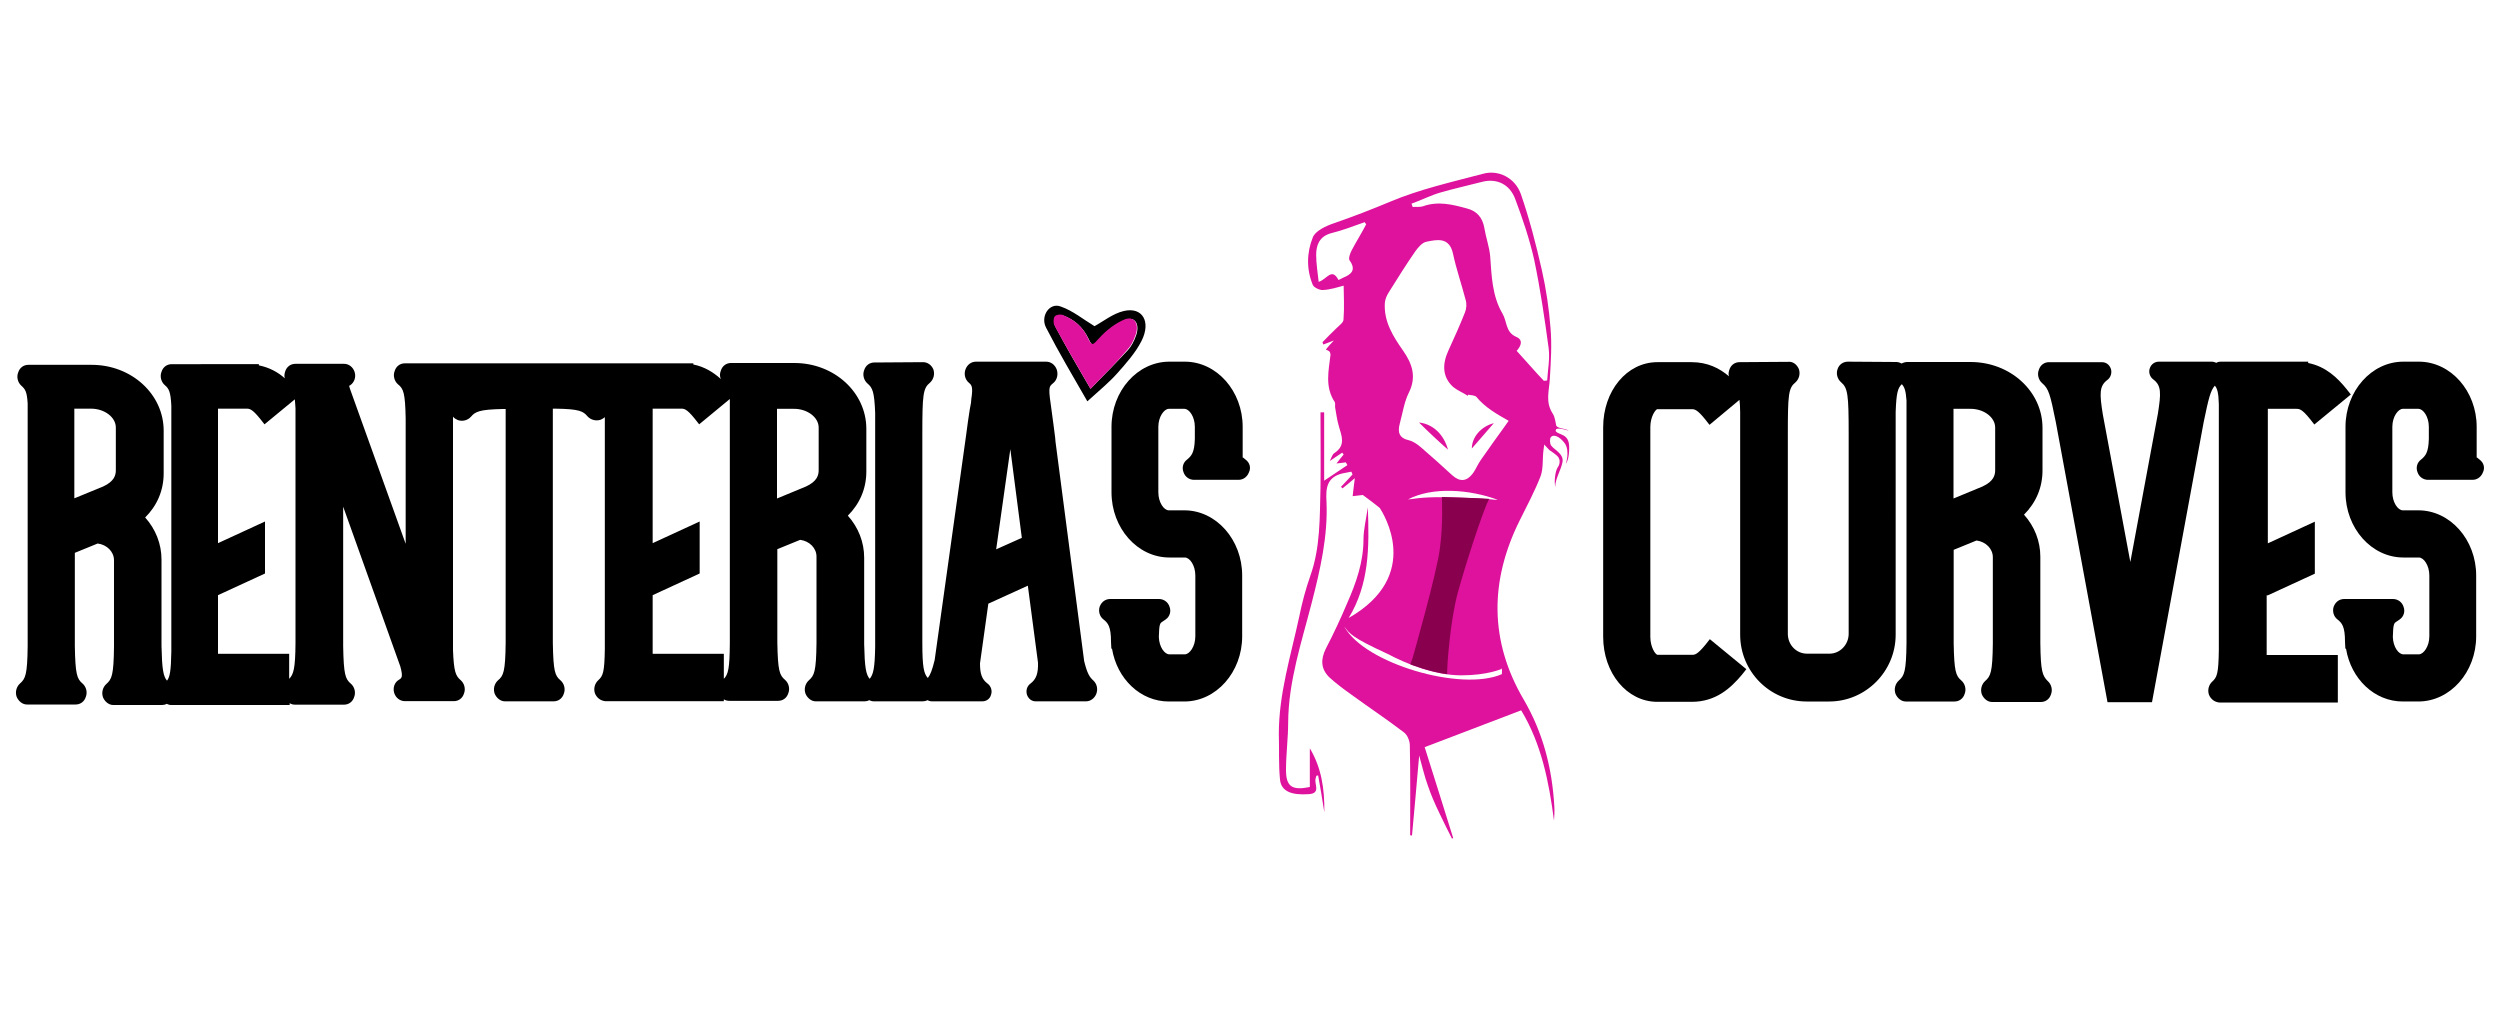
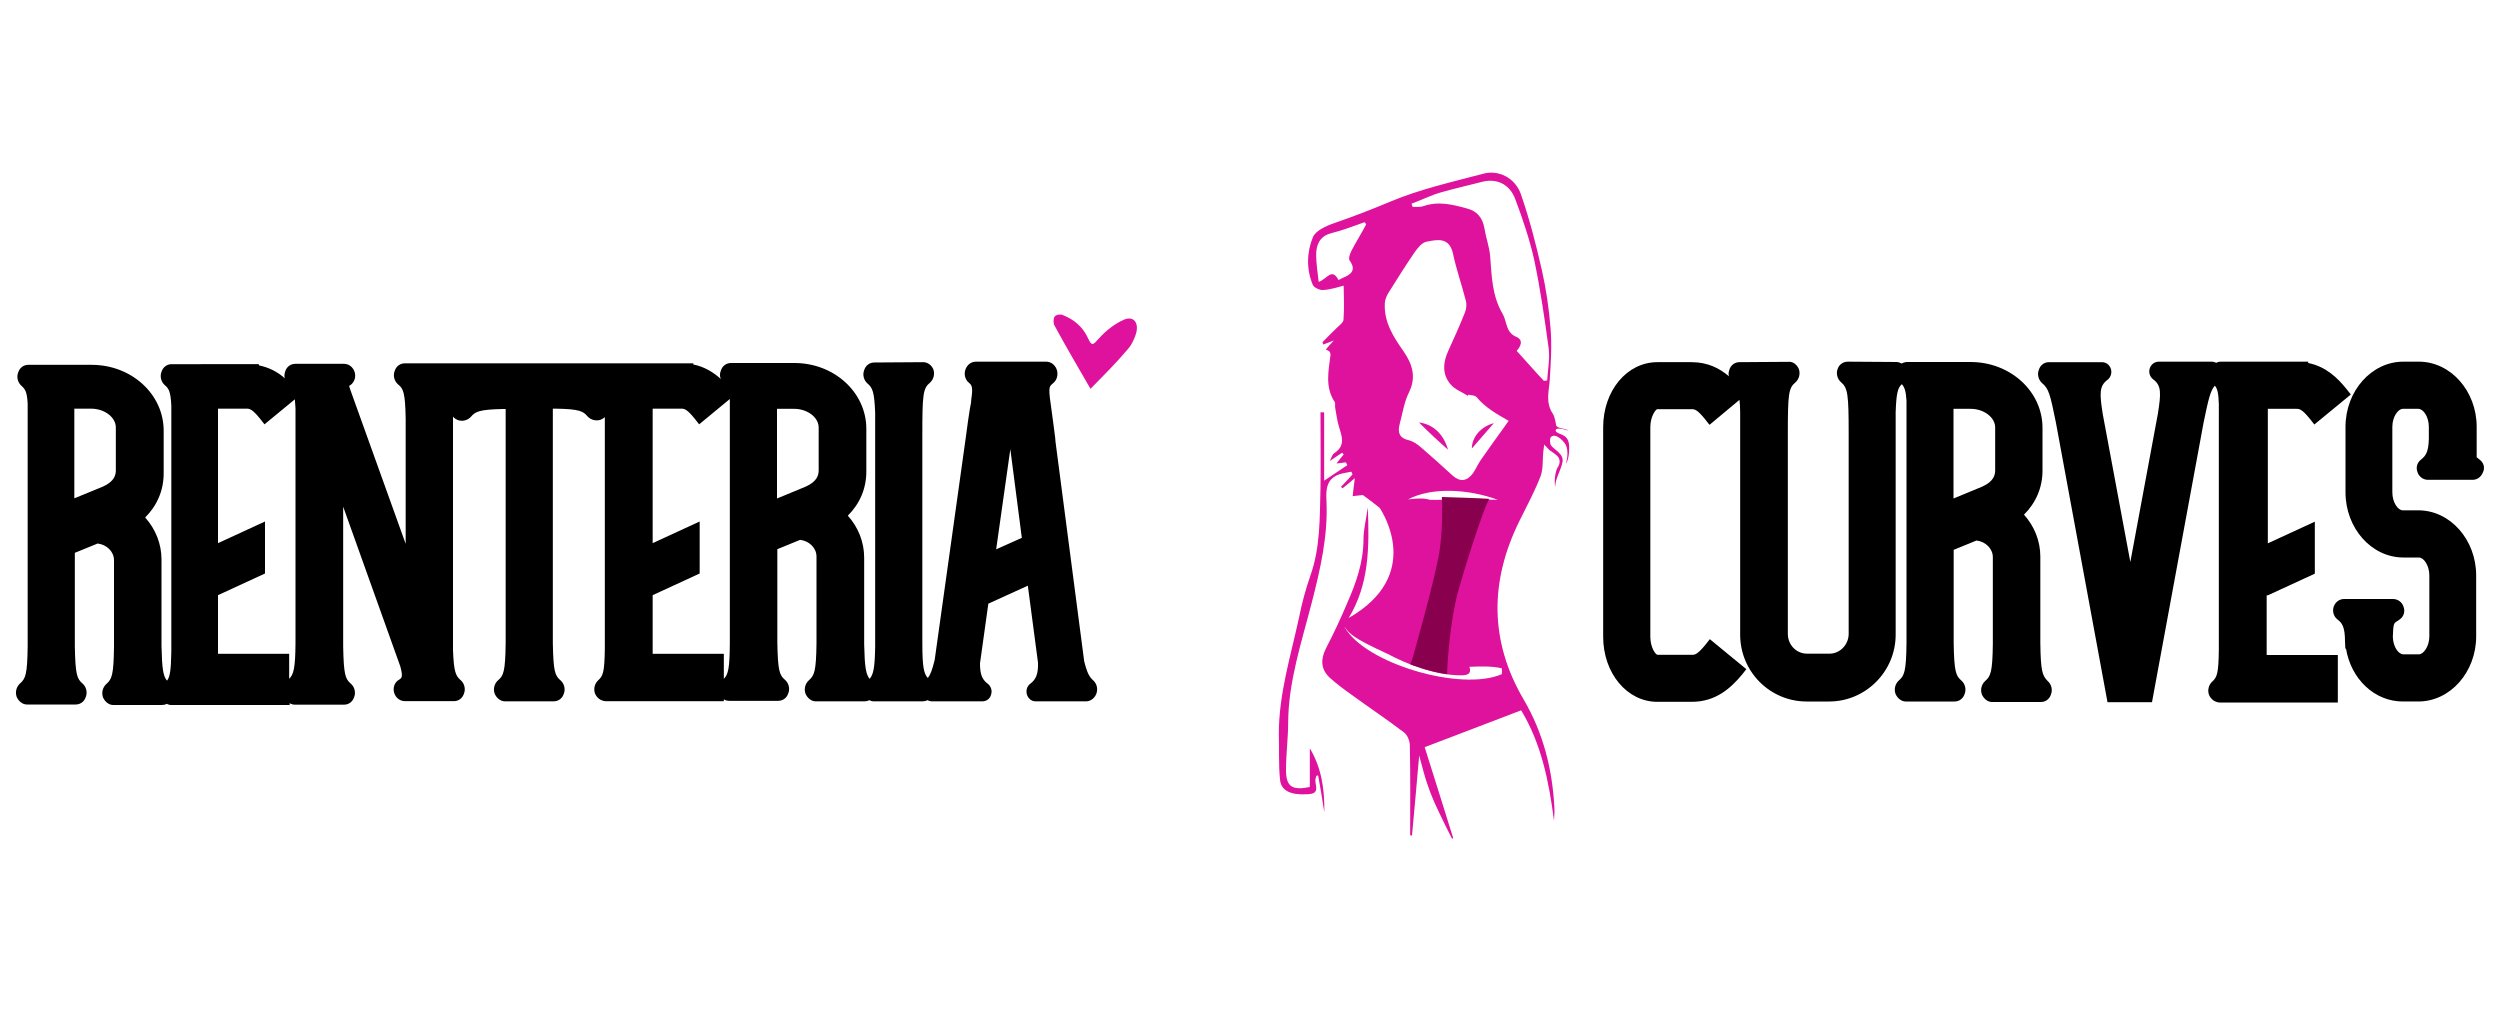
<svg xmlns="http://www.w3.org/2000/svg" id="Layer_1" x="0px" y="0px" viewBox="0 0 1500 606.8" style="enable-background:new 0 0 1500 606.8;" xml:space="preserve">
  <style type="text/css">	.st0{fill:#DE129C;}	.st1{fill:#89004E;}</style>
  <g>
    <g>
      <path class="st0" d="M806.2,171.4c-3.5,0.9-8,2.4-12.4,2.6c-2,0.2-5.4-1.5-6.1-3c-3.9-9.3-3.7-19.5,0-28.6c1.5-3.9,8-6.9,12.8-8.5   c11.3-3.9,22.4-8.2,33.4-12.8c18-7.6,37.3-11.9,56.2-16.9c8.9-2.4,18.9,2.4,22.4,12.2c5.2,15,9.1,30.2,12.6,45.6   c2.6,11.5,4.3,23.2,5.2,34.7c0.9,10.2,0.2,20.4-0.4,30.6c-0.4,7.2-2.8,13.9,1.7,20.8c1.7,2.6,1.7,6.3,2.6,9.1   c-1.7-0.4-4.3-1.1-6.1-1.3c-0.7,5.2-1.5,9.8-2,14.1c-0.7,5.2,0,10.8-1.7,15.6c-3.5,9.1-8.2,17.8-12.6,26.7   c-18,36.2-18.2,72.3,2.4,107.4c11.7,20,17.1,41.4,18.4,64.2c0.2,2.8,0,5.6-0.2,8.5c-3-23.4-7.6-46.2-19.7-66.2   c-19.3,7.4-38,14.5-57.9,22.1c5.6,18,11.5,36.2,17.1,54.5c-0.2,0.2-0.4,0.2-0.7,0.4c-2.6-5.2-5.2-10.2-7.6-15.4   c-2.6-5.4-5-10.8-6.9-16.5c-2-5.4-3.3-11.3-5.2-18c-1.5,16.9-2.8,32.3-4.3,48c-0.4,0-0.7,0-1.1-0.2c0-18,0.2-35.8-0.2-53.8   c0-2.8-1.5-6.5-3.7-8c-10.2-7.8-20.8-14.8-31.2-22.4c-4.6-3.3-9.3-6.7-13.5-10.6c-5-5-5.2-10.6-2-17.1c4.6-8.9,8.9-18,12.8-27.3   c5.4-12.2,9.8-24.7,9.8-38.4c0-5.6,1.5-11.5,2.6-19.1c0.9,24.1,0.9,46-11.5,66.4c44.7-25.6,20.6-62.9,18.7-66   c-3-2.4-6.3-5-10.2-7.8c-0.7,0-3,0.4-6.1,0.7c0.4-3.3,0.7-6.5,1.3-10.8c-3,2.6-5.2,4.3-7.4,6.1c-0.2-0.2-0.7-0.7-0.9-0.9   c2.4-2.4,4.6-5,6.9-7.4c-0.2-0.7-0.4-1.1-0.7-1.7c-2,0.4-3.7,0.7-5.6,1.1c-9.1,2.4-9.8,8.7-9.3,16.9c0.9,20.6-3.7,40.6-8.9,60.8   c-6.1,23.7-13.9,46.9-14.1,71.6c0,9.5-1.3,19.1-1.3,28.6c0,10,3.7,12.4,14.3,10.2c0-7.8,0-15.4,0-23.2c6.9,11.5,8.9,24.1,8.7,38.4   c-1.3-8.2-2.4-15.2-3.7-22.1c-0.4,0-0.7,0-1.1,0.2c-0.2,0.4-0.2,1.1-0.4,1.5c-1.1,3.3,3.5,9.1-4.3,9.5   c-10.2,0.7-16.5-1.7-17.1-8.9c-0.9-9.1-0.4-18.2-0.7-27.3c0-24.1,7.2-46.9,12.2-70.1c1.7-8.5,3.9-16.7,6.7-24.7   c6.1-17.1,5.6-34.9,6.1-52.7c0.2-15.2,0-30.2,0-45.4c0.7,0,1.3,0,2.2,0c0,13,0,26,0,41c5.6-3.7,9.8-6.5,13.9-9.3   c-0.2-0.7-0.7-1.1-0.9-1.7c-1.5,0.2-3,0.4-5.6,0.7c1.7-2.2,3-3.9,4.3-5.4c-0.2-0.4-0.7-0.7-0.9-1.1c-2.2,1.5-4.3,2.8-7.4,5   c1.1-2.2,1.5-4.1,2.8-4.8c6.9-4.6,4.3-10.2,2.6-16.1c-1.1-3.7-1.5-7.4-2.2-11.1c-0.2-1.1,0.2-2.4-0.2-3.3   c-6.1-9.1-3.7-18.9-2.6-28.4c0-0.7-0.2-1.3-0.4-1.7c-0.4-0.7-1.3-0.9-2.4-1.5c1.3-1.7,2.6-3,4.8-5.4c-2.8,1.1-4.6,1.7-6.3,2.4   c-0.2-0.7-0.7-1.3-0.4-1.5c2.6-2.8,5.4-5.4,8.2-8.2c1.7-1.7,4.3-3.5,4.3-5.2C806.7,184,806.2,177.5,806.2,171.4z M880.9,236.8   c0,0.2-0.2,0.4-0.2,0.7c-3-2-6.5-3.3-9.1-5.6c-5.9-5.6-6.5-13-2.6-21.5c3.5-7.6,6.9-15.2,10-23c0.9-2.2,1.1-5.2,0.4-7.4   c-2.4-9.3-5.6-18.4-7.6-27.8c-2.2-10-9.3-8.5-15.8-7.2c-2.6,0.4-5.2,3.5-6.9,5.9c-5.4,7.8-10.4,15.8-15.6,24.1   c-1.3,2-2.4,4.3-2.6,6.7c-0.7,11.3,5,20.2,11.1,28.9c5.4,7.8,8,15.6,3.3,25c-2.8,5.6-3.7,12.2-5.4,18.4c-1.5,5.4-0.4,8.9,5.6,10.2   c2.6,0.7,5,2.4,7.2,4.3c6.3,5.4,12.6,11.1,18.7,16.7c4.6,4.1,8.7,3.7,12.4-1.3c1.7-2.4,2.8-5.2,4.6-7.8   c4.8-6.9,9.8-13.9,14.8-20.8c0.7-0.9,1.3-2,2-2.8c-7.2-4.1-14.1-8-19.3-14.3C884.8,237,882.4,237.2,880.9,236.8z M910,210.5   c5.6,6.1,10.8,12.2,16.3,18c0.7,0,1.3-0.2,2-0.2c0.4-6.5,1.7-13,0.9-19.3c-2.4-17.8-5-35.6-8.7-53.2c-2.8-12.4-6.9-24.5-11.3-36.2   c-3.3-9.1-11.1-12.6-19.5-10.6c-8.5,2.2-17.1,4.1-25.4,6.5c-5.9,1.7-11.5,4.6-17.4,6.7c0.2,0.7,0.4,1.3,0.7,2   c2-0.2,4.1,0.2,6.1-0.4c9.1-3.3,17.8-1.1,26.5,1.3c5.9,1.5,9.3,5.4,10.4,11.7c0.9,5.6,3,11.3,3.5,16.9c0.9,11.9,1.1,23.7,7.4,34.5   c2.8,4.6,1.7,11.1,8.2,13.9C914.3,204,912.4,207.9,910,210.5z M819.7,134.6c-0.2-0.4-0.7-0.9-0.9-1.3c-6.7,2.4-13.5,5-20.4,6.7   c-6.9,2-8.7,7.2-8.7,13c0,5.2,0.9,10.4,1.5,16.1c4.8-1.3,7.8-8.9,11.9-1.1c1.1-0.4,1.7-0.9,2.6-1.3c5-2,8.2-4.6,4.1-10.4   c-0.9-1.1,0.2-4.1,1.1-5.9C813.6,145.2,816.9,140,819.7,134.6z M806.7,376.1c11.9,21.9,69.9,39.1,94.4,28.4c0.2-2,0-2.8,0-3.5   c-11.3-2.8-28,0.9-39.7-1.5c-17.8-3.5-31.9-11.1-46.4-21.3C813,377.2,809.9,377.8,806.7,376.1z M844.7,299.7   c12.4,0.7,41.9-0.4,54,0.2C881.8,293.6,859.4,291.9,844.7,299.7z" />
      <path class="st0" d="M851.4,253.5c8.2,0.9,14.8,6.9,17.4,16.3C863.1,264.8,857,259.1,851.4,253.5z" />
      <path class="st0" d="M896.3,253.9c-4.3,5-9.1,10.4-13.2,15.2C883.1,262.4,888.5,255.9,896.3,253.9z" />
-       <path class="st0" d="M829.5,304.7c0,0,11.5,7.2,7.6,32.8c-3.9,25.6-28.6,38-30.4,38.6c3,4.1,4.6,6.5,26,16.3   c11.1,5.9,28,12.8,44.1,12.8c15.8,0,24.3-3.9,24.3-3.9s-10.4-18.7-6.1-46.2s18.4-50.1,18.4-50.1s-6.7-5.2-29.3-6.1   C861.4,298,845.7,297.1,829.5,304.7z" />
+       <path class="st0" d="M829.5,304.7c0,0,11.5,7.2,7.6,32.8c-3.9,25.6-28.6,38-30.4,38.6c3,4.1,4.6,6.5,26,16.3   c11.1,5.9,28,12.8,44.1,12.8s-10.4-18.7-6.1-46.2s18.4-50.1,18.4-50.1s-6.7-5.2-29.3-6.1   C861.4,298,845.7,297.1,829.5,304.7z" />
      <path class="st1" d="M847.5,395c0,0,14.8-51.6,16.5-66.4c2-15,1.1-30.4,1.1-30.4s23.9,0.7,28.4,1.1c-3.9,7.4-14.5,40.4-18.9,56.6   s-6.5,43.8-6.3,48.6c-10.2-1.3-22.1-5.9-22.1-5.9L847.5,395z" />
      <path class="st0" d="M932.8,252.6c0,0-0.9,3.3,3.7,4.3c4.6,0.9,4.6,1.5,4.6,1.5s-5.9-2-7.4-0.9c-0.2,0.2-0.4,1.1-0.2,1.3   c2,2.4,7.8,1.3,8,9.1c0.2,7.8-2,10.4-2,10.4s2.6-7.8-0.7-12.4c-3.3-4.3-6.7-5.4-8.2-3.7c-0.9,0.9-0.7,3.9,0,5   c1.7,2.6,7.8,5,6.9,10c-0.9,5-4.6,10.4-4.3,15c-0.9-3.3,0-9.8,1.5-11.9c1.5-2.2,1.3-4.6,0.2-6.1c-1.1-1.5-5.2-4.1-5.2-4.1   l-3.5-3.7v-21L932.8,252.6z" />
    </g>
    <g>
      <path d="M1224.2,385.8V334c0-9.3-3.5-18.2-9.8-25.2c7.2-7.2,11.1-16.3,11.1-26.5v-25.6c0-21.9-19.3-39.5-43.2-39.5h-38   c-1.1,0-2.4,0.4-3.3,0.9c-0.9-0.4-2-0.9-3-0.9l-29.3-0.2l0,0c-2.8,0-5.2,1.7-6.1,4.3c-1.1,2.8-0.2,6.1,2,8c4.1,3.5,4.6,7.4,4.6,31   v1.7l0,0v118.3c0,6.5-5.2,11.9-11.5,11.9h-13.5c-6.3,0-11.5-5.2-11.5-11.9V261.9l0,0v-1.5c0-23.9,0.4-27.6,4.6-31c2.2-2,3-5.2,2-8   c-1.1-2.6-3.5-4.6-6.3-4.3l-29.3,0.2c-2.8,0-5.2,1.7-6.1,4.6c-0.4,1.3-0.7,2.6-0.2,3.9c-5.6-4.8-12.8-8.5-22.4-8.5h-20.6   c-18.2,0-32.5,17.1-32.5,39.1v125.6c0,21.9,14.3,39.1,32.5,39.1h20.6c14.5,0,23.4-8.2,30.2-16.3l2.6-3.3l-21.9-18l-2.6,3.3   c-5,6.1-6.5,6.1-8.2,6.1h-20.6c-1.3-0.2-4.3-4.6-4.3-10.8V256.3c0-6.3,3-10.4,4.1-10.8h20.6c1.7,0,3.3,0,8.2,6.1l2.6,3.3l18-15   c0.2,2,0.4,4.3,0.4,7.4v133.5c0,22.1,17.8,40.1,39.9,40.1h13.5c21.9,0,39.9-18,39.9-40.1V247.2c0.4-11.5,1.3-14.5,3.7-16.7   c1.5,1.7,2.4,3.7,2.8,9.8v145.6c-0.2,17.1-1.3,19.5-4.6,22.4c-2.2,2-3,5.2-2,8c1.1,2.6,3.5,4.6,6.1,4.6h29.3   c2.8,0,5.2-1.7,6.1-4.6c1.1-2.8,0.2-6.1-2-8c-3.3-2.8-4.3-5.4-4.6-22.4v-56l13.7-5.6c5.6,0.7,9.8,5,9.8,10v51.9   c-0.2,17.1-1.3,19.5-4.6,22.4c-2.2,2-3,5.2-2,8c1.1,2.6,3.5,4.6,6.1,4.6h29.3c2.8,0,5.2-1.7,6.1-4.6c1.1-2.8,0.2-6.1-2-8   C1225.5,405.4,1224.4,403,1224.2,385.8z M1197.1,256.5v25.6c0,3-0.9,6.7-7.6,9.8l-17.4,7.2v-53.8h10   C1190.3,245.2,1197.1,250.4,1197.1,256.5z" />
      <path d="M1360.7,357.2l28.2-13v-31.2l-28.2,13v-80.7h17.1c1.7,0,3.3,0,8.2,6.1l2.6,3.3l21.9-18l-2.6-3.3   c-5.4-6.7-12.4-13.5-23-15.6V217h-52.3c-1.1,0-2,0.2-2.8,0.7c-0.9-0.4-1.7-0.7-2.8-0.7h-31.7c-2.4,0-4.6,1.5-5.4,3.9   c-0.9,2.4,0,5.2,2,6.7c5,3.7,4.8,8.2,2.8,20.8l-16.5,88.8l-16.5-88.5c-2-12.6-2.2-17.1,2.8-20.8c2-1.5,2.8-4.3,2-6.7   c-0.9-2.4-2.8-3.9-5.4-3.9h-31.7c-2.8,0-5.2,1.7-6.1,4.6c-1.1,2.8-0.2,6.1,2,8c3.9,3.3,4.8,6.5,8.2,23.4l31,168h26.7l31-168   c3-14.5,4.1-18.9,6.7-21.9c1.5,1.7,2.2,4.3,2.4,11.1V390c-0.2,14.3-1.1,16.3-3.9,18.9c-2.2,2-3,5.2-2,8c1.1,2.6,3.3,4.3,6.1,4.6   h71.2V393H1360v-35.8H1360.7z" />
      <path d="M1487.8,275.8L1487.8,275.8c-0.4-0.2-0.7-0.7-1.1-0.9c-0.2-0.2-0.4-0.4-0.7-0.4c0-0.2,0-0.7,0-1.3v-17.1   c0-21.5-15.6-39.1-34.7-39.1h-9.3c-19.1,0-34.7,17.6-34.7,39.1v39.3c0,21.5,15.6,39.1,34.7,39.1h9.3c3,0,6.3,4.8,6.3,10.8v36.5   c0,6.1-3.5,10.8-6.3,10.8h-9.3c-2.8,0-6.1-4.3-6.3-10.4c0.2-7.8,0.7-8.2,2-9.1c0.7-0.4,1.3-0.9,2.2-1.5c2.4-1.7,3.3-4.8,2.2-7.6   c-0.9-2.8-3.5-4.6-6.3-4.6h-29.3c-2.8,0-5.2,1.7-6.3,4.6c-0.9,2.8,0,5.9,2.2,7.6c2.8,2.2,4.6,4.3,4.6,13.5l0.2,4.1h0.4   c3,18.2,17.1,31.7,34.1,31.7h9.3c19.1,0,34.7-17.6,34.7-39.1v-36.5c0-21.5-15.6-39.1-34.7-39.1h-9.3c-3,0-6.3-4.8-6.3-10.8v-39.3   c0-6.1,3.5-10.8,6.3-10.8h9.3c3,0,6.3,4.8,6.3,10.8v7.2c-0.2,8.2-2,10.2-4.6,12.4c-2.4,1.7-3.3,4.8-2.2,7.6   c0.9,2.8,3.5,4.6,6.3,4.6h26.7c2.8,0,5.2-1.7,6.3-4.6C1491.1,280.6,1490.2,277.6,1487.8,275.8z" />
    </g>
    <g>
      <path d="M656.1,408.4c-2.4-2.2-3.7-4.1-5.6-11.7L633.3,265l0,0l-0.2-2.4c-0.7-6.1-1.5-11.1-2-15.2c-2.2-15.2-2-15.2,0.9-17.6   c2.4-2,3-5.4,2-8.2c-1.1-2.8-3.5-4.6-6.3-4.6l0,0h-38.2h-3.9c-2.8,0-5.2,1.7-6.3,4.6c-1.1,3-0.2,6.3,2.2,8.2   c1.5,1.3,2.4,2.4,1.3,9.5l-0.2,2.4c-0.2,1.1-0.4,2.4-0.7,3.7c-0.7,4.3-1.5,10-2.4,16.9L560.8,396c-1.5,6.1-2.6,8.9-4.1,10.8   c-2.4-2.6-3.3-6.5-3.3-21V262.1l0,0v-1.5c0-23.9,0.4-27.6,4.6-31c2.2-2,3-5.2,2-8c-1.1-2.6-3.5-4.3-6.1-4.3l0,0l-29.3,0.2   c-2.8,0-5.2,1.7-6.1,4.6c-1.1,2.8-0.2,6.1,2,8c3,2.6,4.1,4.8,4.6,17.6V388c-0.2,12.8-1.1,16.7-3.3,19.3c-2.2-2.6-3-6.7-3.3-20.8   v-51.9c0-9.3-3.5-18.2-9.8-25.2c7.2-7.2,11.1-16.3,11.1-26.5v-25.6c0-21.9-19.3-39.5-43.2-39.5h-38c-2.8,0-5.2,1.7-6.1,4.6   c-0.7,1.7-0.7,3.5,0,5c-4.3-3.9-9.8-7.4-16.5-8.7v-0.7h-52.3h-0.2h-90.9h-0.2h-29.5c-2.8,0-5.2,1.7-6.1,4.6c-1.1,2.8-0.2,6.1,2,8   c3.3,2.6,4.3,5.2,4.6,20.4v75.3l-33.2-92.4c-0.4-1.3-0.7-2-0.7-2.4c0.2-0.2,0.4-0.2,0.7-0.4c2.4-1.7,3.5-4.8,2.6-7.8   c-0.9-3-3.5-5-6.3-5h-29.3c-2.8,0-5.2,1.7-6.1,4.6c-0.4,1.3-0.7,2.8-0.2,4.1c-4.1-3.7-9.3-6.5-15.6-7.8v-0.7H103   c-2.8,0-5.2,1.7-6.1,4.6c-1.1,2.8-0.2,6.1,2,8c2.4,2,3.5,3.9,3.9,12.4V391c-0.2,11.7-0.9,15.2-2.6,17.4c-2.2-2.6-3-6.7-3.3-20.8   v-51.9c0-9.3-3.5-18.2-9.8-25.2c7.2-7.2,11.1-16.3,11.1-26.5v-25.6c0-21.9-19.3-39.5-43.2-39.5H17c-2.8,0-5.2,1.7-6.1,4.6   c-1.1,2.8-0.2,6.1,2,8c2.2,2,3.3,3.5,3.7,10.6v145.6c-0.2,17.1-1.3,19.5-4.6,22.4c-2.2,2-3,5.2-2,8c1.1,2.6,3.5,4.6,6.1,4.6h29.3   c2.8,0,5.2-1.7,6.1-4.6c1.1-2.8,0.2-6.1-2-8c-3.3-2.8-4.3-5.4-4.6-22.4v-56l13.7-5.6c5.6,0.7,9.8,5,9.8,10V388   c-0.2,17.1-1.3,19.5-4.6,22.4c-2.2,2-3,5.2-2,8c1.1,2.6,3.5,4.6,6.1,4.6h29.3c0.9,0,2-0.2,2.8-0.7c0.9,0.4,1.7,0.7,2.6,0.7h71.2   v-1.1c1.1,0.7,2.2,0.9,3.3,0.9h24.7h4.6c2.8,0,5.2-1.7,6.1-4.6c1.1-2.8,0.2-6.1-2-8c-3.3-2.8-4.3-5.4-4.6-22.4V304l34.3,95.9   c1.7,6.3,0.9,6.9-0.9,8c-2.6,1.5-3.7,4.8-2.8,7.8c0.9,3,3.5,5,6.5,5h29.3c2.8,0,5.2-1.7,6.1-4.6c1.1-2.8,0.2-6.1-2-8   c-3-2.6-4.1-5-4.6-18V250c0.7,0.9,1.7,1.5,2.8,2c2.8,1.1,6.1,0.2,8-2c2.6-3,5-4.3,19.1-4.6h1.7v140.4c-0.2,17.1-1.3,19.7-4.6,22.4   c-2.2,2-3,5.2-2,8c1.1,2.6,3.5,4.6,6.1,4.6h29.3c2.8,0,5.2-1.7,6.1-4.6c1.1-2.8,0.2-6.1-2-8c-3.3-2.8-4.3-5.2-4.6-22.4V245.2h1.7   c14.1,0.2,16.5,1.5,19.1,4.6c2,2.2,5.2,3,8,2c0.9-0.4,1.7-0.9,2.4-1.5v138.9c-0.2,14.3-1.1,16.3-3.9,18.9c-2.2,2-3,5.2-2,8   c1.1,2.6,3.3,4.3,6.1,4.6h71.2v-1.1c1.1,0.7,2.2,0.9,3.3,0.9h29.3c2.8,0,5.2-1.7,6.1-4.6c1.1-2.8,0.2-6.1-2-8   c-3.3-2.8-4.3-5.4-4.6-22.4v-56l13.7-5.6c5.6,0.7,9.8,5,9.8,10v51.9c-0.2,17.1-1.3,19.5-4.6,22.4c-2.2,2-3,5.2-2,8   c1.1,2.6,3.5,4.6,6.1,4.6h29.3c0.9,0,2-0.2,2.8-0.7c0.9,0.4,1.7,0.7,2.8,0.7h29.3c0.9,0,2-0.2,2.8-0.7c0.9,0.4,1.7,0.7,2.8,0.7   h30.2c2.4,0,4.6-1.5,5.2-3.9c0.9-2.4,0-5.2-2-6.7c-3.5-2.6-4.6-5.9-4.6-12.2l5-35.8l23.7-10.8l6.1,46.2c0.2,6.5-1.1,10-4.6,12.6   c-2,1.5-2.8,4.1-2,6.7c0.9,2.4,2.8,3.9,5.2,3.9h30.2c2.6,0,5-1.7,6.1-4.3C658.9,413.6,658.2,410.4,656.1,408.4L656.1,408.4z    M613.1,322.7l-15.4,6.9l8.5-60.1L613.1,322.7z M491.2,256.5v25.6c0,3-0.9,6.7-7.6,9.8l-17.4,7.2v-53.8h10   C484.4,245.2,491.2,250.4,491.2,256.5z M69.5,256.5v25.6c0,3-0.9,6.7-7.6,9.8L44.6,299v-53.8h10C62.8,245.2,69.5,250.4,69.5,256.5   z M173.5,407.3v-15h-42.7v-35.2l28.2-13v-31.2l-28.2,13v-80.7h17.1c1.7,0,3.3,0,8.2,6.1l2.6,3.3l18.2-15c0.2,1.5,0.2,3.3,0.4,5.4   v140.8C177.2,401.2,176.1,404.7,173.5,407.3z M434.3,407.3v-15h-42.7v-35.2l28.2-13v-31.2l-28.2,13v-80.7h17.1   c1.7,0,3.3,0,8.2,6.1l2.6,3.3l18.4-15.2c0,0.2,0,0.4,0,0.9v145.6C437.8,401.2,436.9,404.7,434.3,407.3z" />
-       <path d="M747.4,275.8c-0.4-0.2-0.7-0.7-1.1-0.9c-0.2-0.2-0.4-0.4-0.7-0.4c0-0.2,0-0.7,0-1.3v-17.1c0-21.5-15.6-39.1-34.7-39.1   h-9.3c-19.1,0-34.7,17.6-34.7,39.1v39.3c0,21.5,15.6,39.1,34.7,39.1h9.3c3,0,6.3,4.8,6.3,10.8v36.5c0,6.1-3.5,10.8-6.3,10.8h-9.3   c-2.8,0-6.1-4.3-6.3-10.4c0.2-7.8,0.7-8.2,2-9.1c0.7-0.4,1.3-0.9,2.2-1.5c2.4-1.7,3.3-4.8,2.2-7.6c-0.9-2.8-3.5-4.6-6.3-4.6h-29.3   c-2.8,0-5.2,1.7-6.3,4.6c-0.9,2.8,0,5.9,2.2,7.6c2.8,2.2,4.6,4.3,4.6,13.5l0.2,4.1h0.4c3,18.2,17.1,31.7,34.1,31.7h9.3   c19.1,0,34.7-17.6,34.7-39.1v-36.5c0-21.5-15.6-39.1-34.7-39.1h-9.3c-3,0-6.3-4.8-6.3-10.8v-39.3c0-6.1,3.5-10.8,6.3-10.8h9.3   c3,0,6.3,4.8,6.3,10.8v7.2c-0.2,8.2-2,10.2-4.6,12.4c-2.4,1.7-3.3,4.8-2.2,7.6c0.9,2.8,3.5,4.6,6.3,4.6h26.7   c2.8,0,5.2-1.7,6.3-4.6C750.7,280.6,749.8,277.6,747.4,275.8z" />
    </g>
    <g>
-       <path d="M656.7,195.7c5.2-2.8,11.1-7.6,17.6-9.1c11.1-2.6,16.5,6.3,10.6,18c-3.7,7.2-9.1,13.2-14.3,19.1   c-5.2,5.9-11.3,10.8-18.2,17.1c-8.7-15.2-17.1-29.3-24.7-44.1c-3.7-6.9,2-15.4,8.7-12.8C643.7,186.4,650.2,191.8,656.7,195.7z    M654.3,233.3c8-8.2,15.4-15.6,22.6-23.4c2-2.2,3.5-5.2,4.6-8.2c2.6-6.7-0.2-12.2-6.3-9.8c-5.6,2.2-11.1,6.5-15.4,11.3   c-3.9,4.1-4.3,5.2-6.7,0c-3.5-7.2-8.7-11.5-15.2-13.9c-1.3-0.7-3.9-0.2-4.8,0.9c-0.9,1.1-0.7,4.1,0,5.6   C639.6,208.1,646.7,220.3,654.3,233.3z" />
      <path class="st0" d="M654.3,233.3c-7.6-13.2-14.8-25.4-21.5-37.8c-0.9-1.3-0.9-4.3,0-5.6c0.9-1.1,3.5-1.5,4.8-0.9   c6.5,2.6,11.9,6.7,15.2,13.9c2.4,5.2,3,4.1,6.7,0c4.3-4.8,10-9.1,15.4-11.3c5.9-2.2,8.9,3,6.3,9.8c-1.1,3-2.6,6.1-4.6,8.2   C669.8,217.7,662.4,225,654.3,233.3z" />
    </g>
  </g>
</svg>